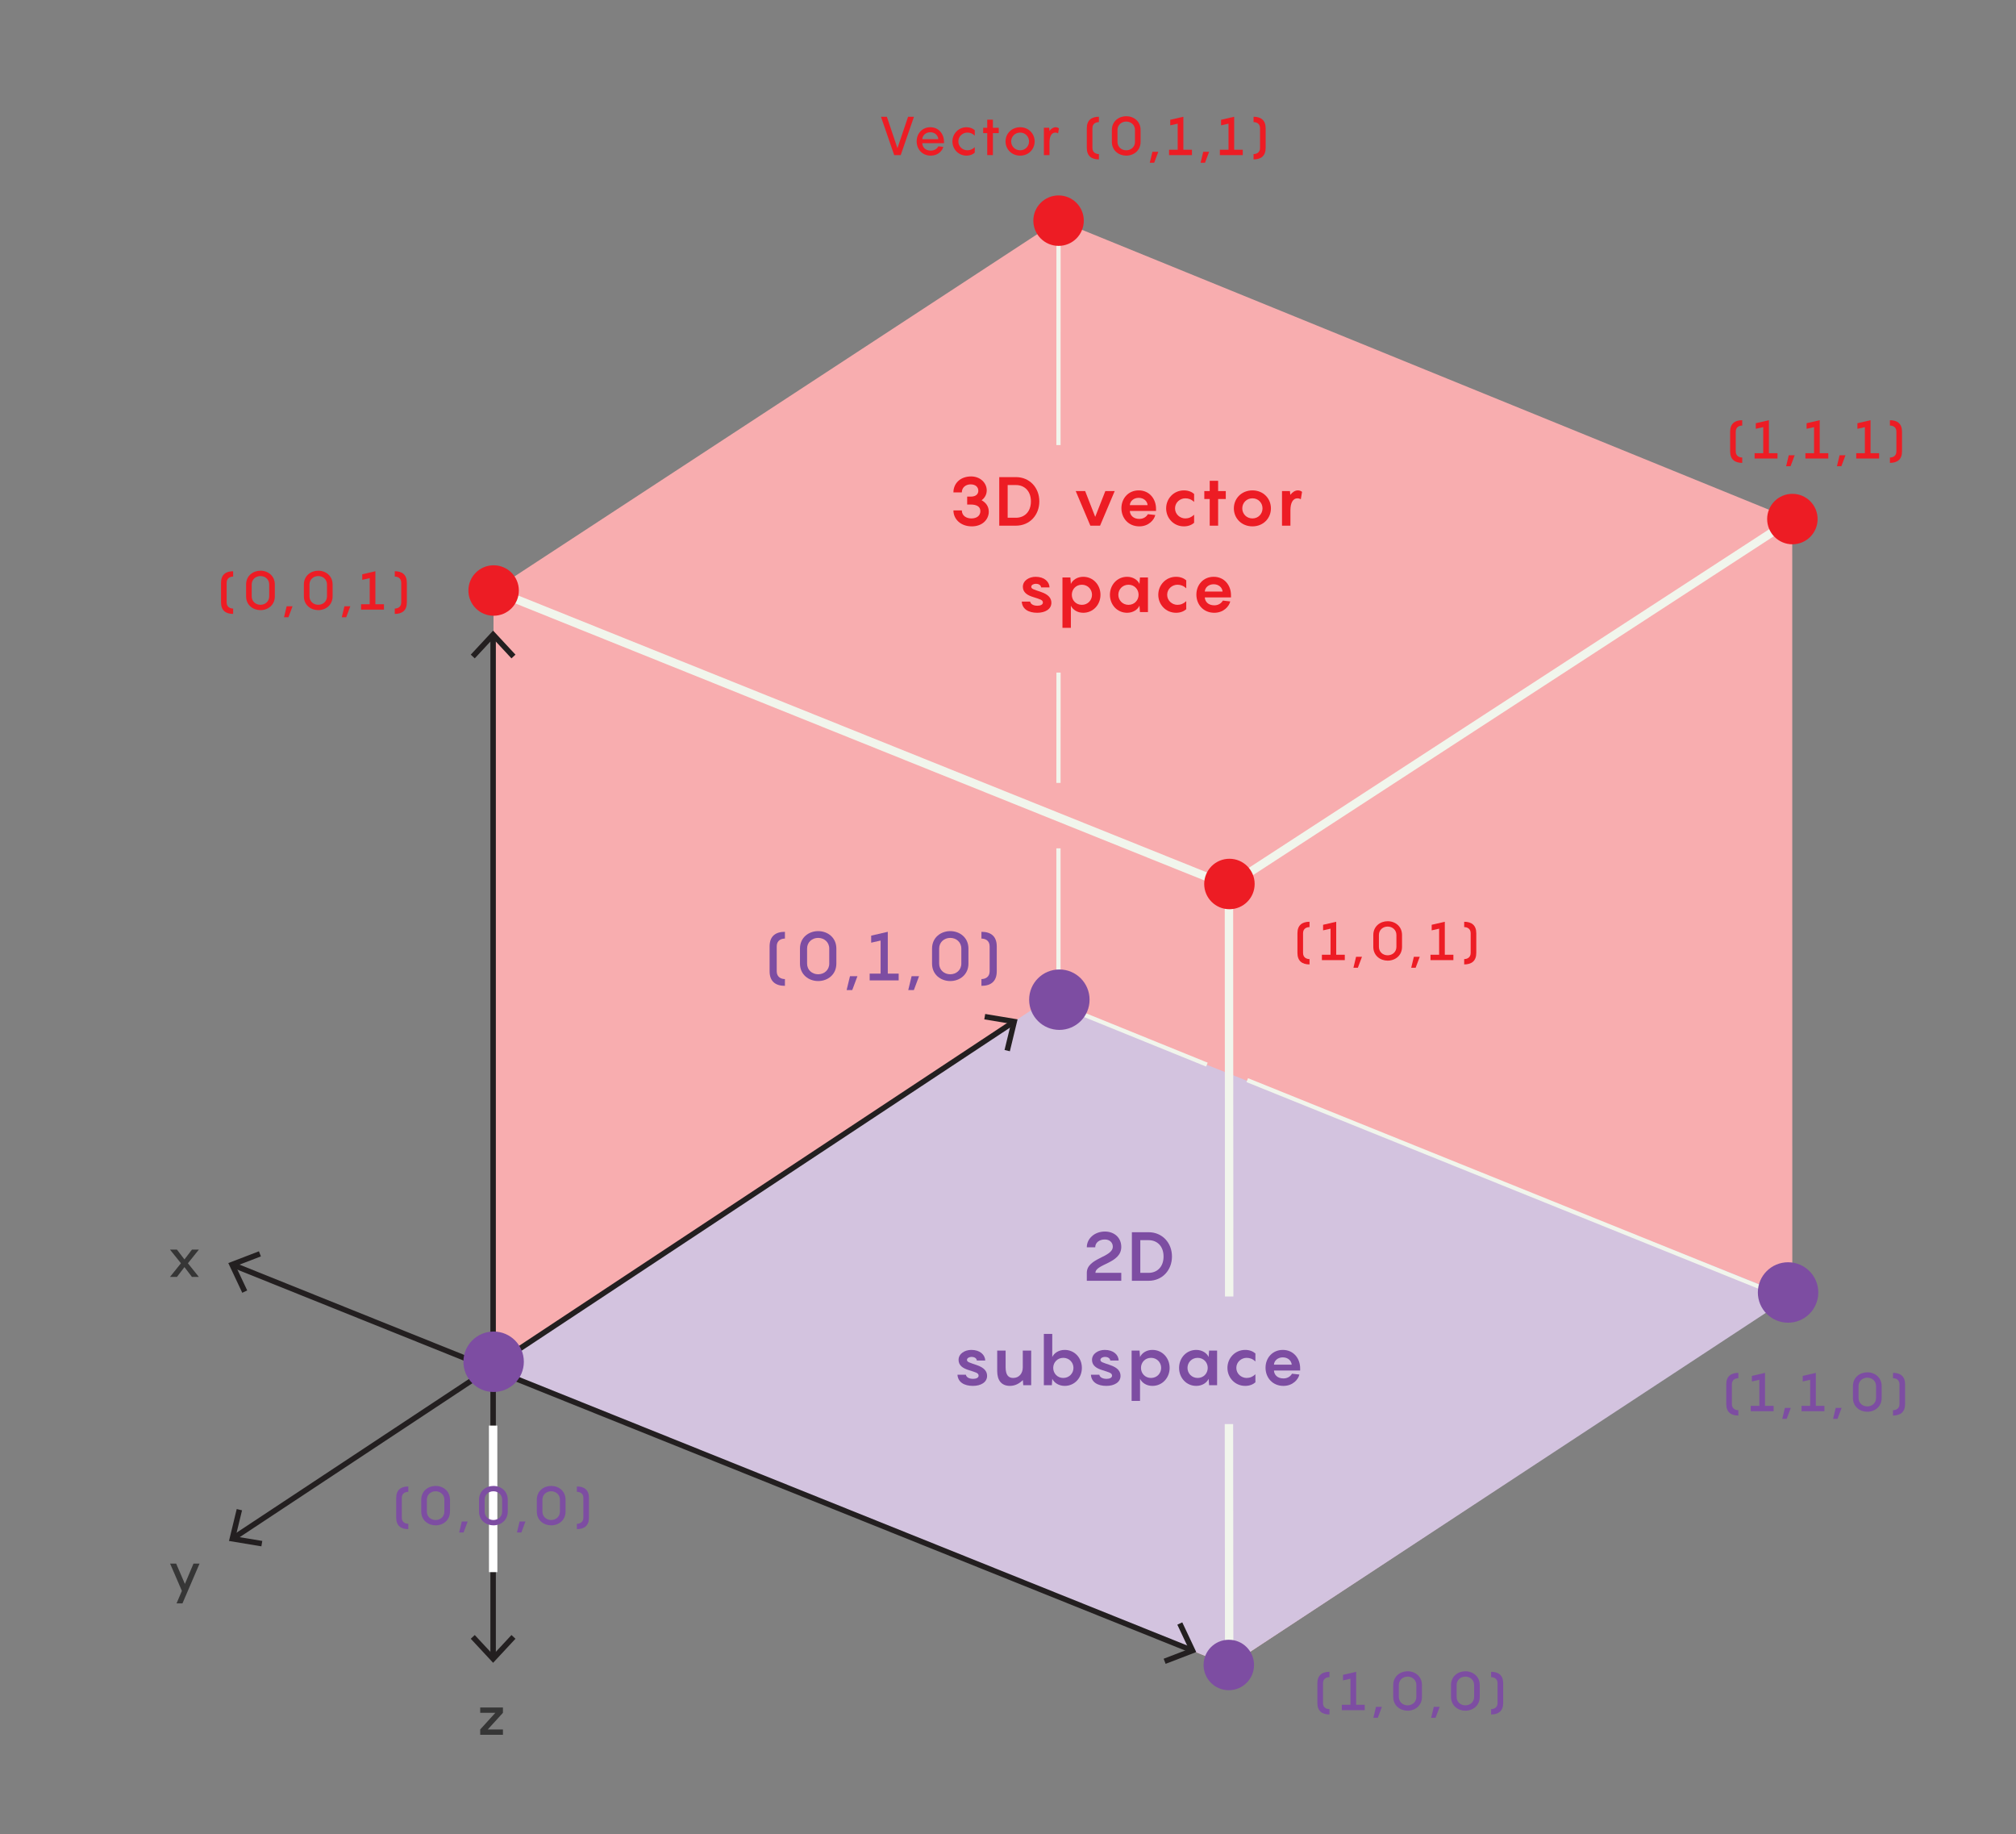
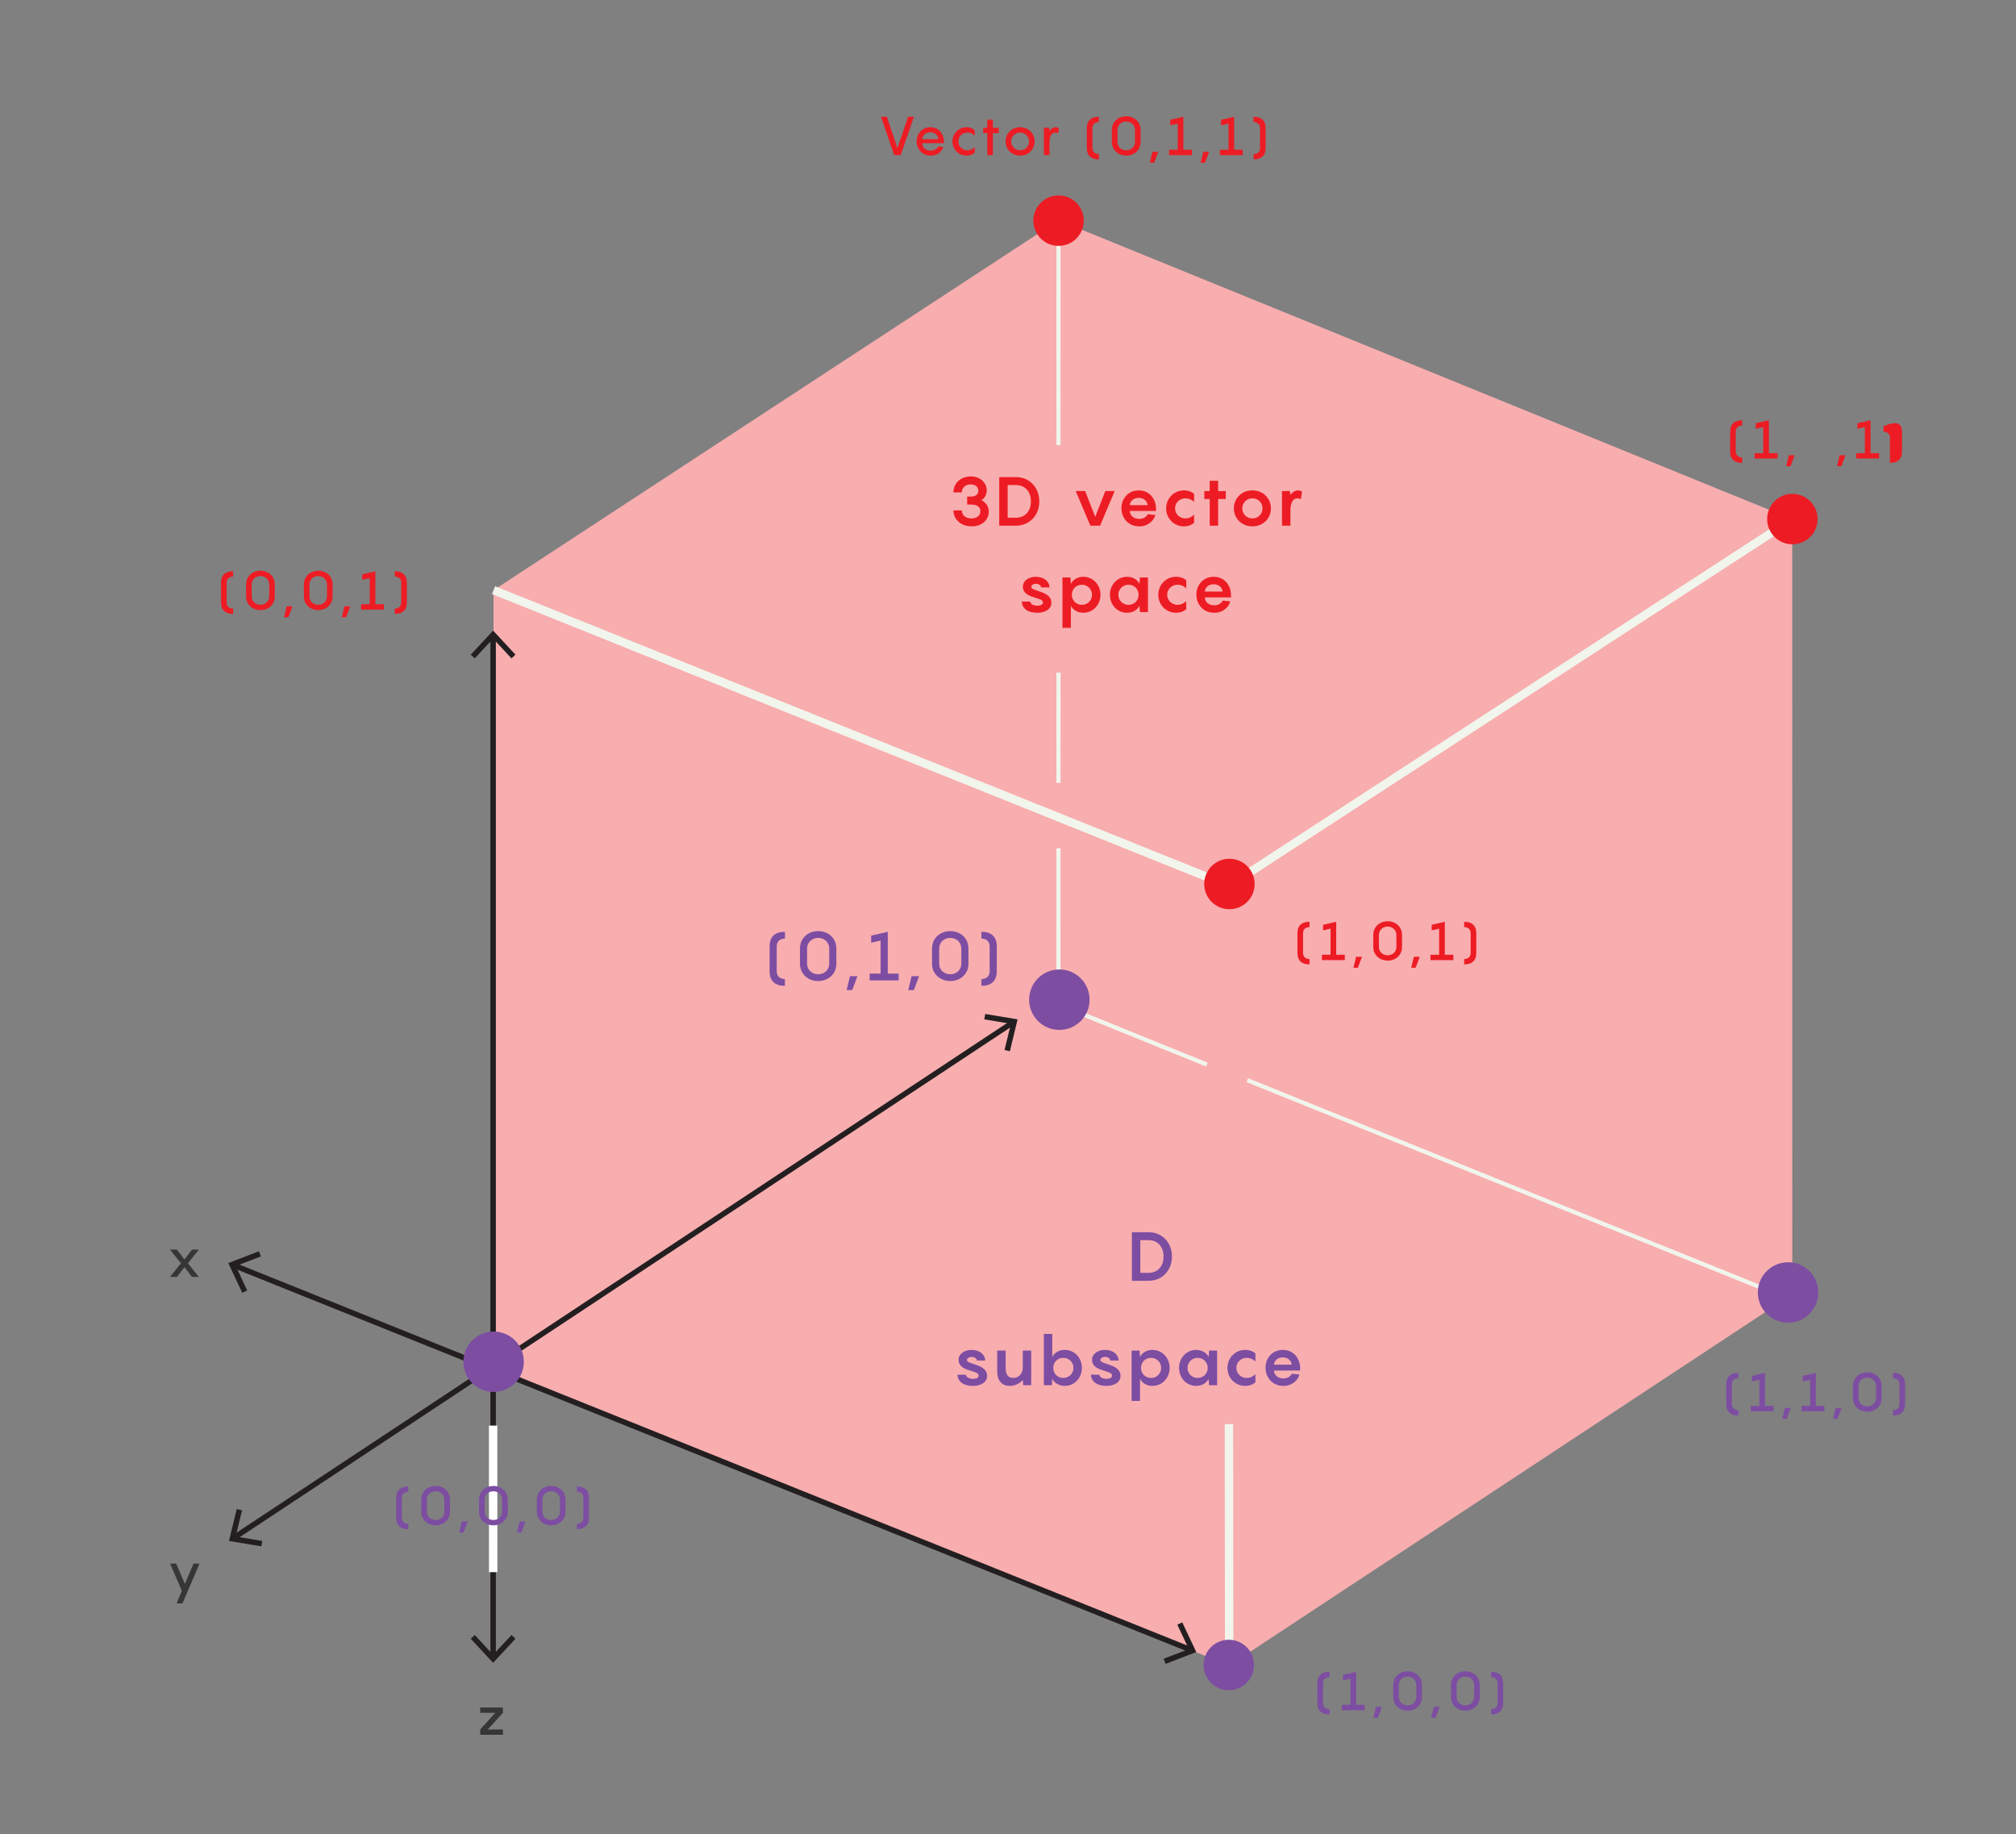
<svg xmlns="http://www.w3.org/2000/svg" version="1.1" x="0px" y="0px" width="560px" height="509.434px" viewBox="0 0 560 509.434" style="enable-background:new 0 0 560 509.434;" xml:space="preserve">
  <rect x="0" y="0" width="560" height="509.434" fill="#808080" stroke="none" />
  <style type="text/css">
	.st0{fill:#F8E7E5;}
	.st1{fill:#F8ADAF;}
	.st2{fill:#D3C3DF;}
	.st3{fill:#C7B299;stroke:#F1F5EC;stroke-width:1.168;stroke-miterlimit:10;}
	.st4{fill:#7D4DA2;}
	.st5{fill:none;stroke:#231F20;stroke-width:1.518;stroke-miterlimit:10;}
	.st6{fill:#231F20;}
	.st7{fill:none;stroke:#FFFFFF;stroke-width:2.336;stroke-miterlimit:10;}
	.st8{fill:#C7B299;stroke:#F1F5EC;stroke-width:2.336;stroke-miterlimit:10;}
	.st9{fill:#ED1C24;}
	.st10{fill:#363636;}
	.st11{fill:#80545F;}
	.st12{fill:none;stroke:#CBAFB1;stroke-linejoin:round;stroke-miterlimit:10;}
	.st13{fill:none;stroke:#7D4DA2;stroke-width:2;stroke-linejoin:round;stroke-miterlimit:10;}
	.st14{fill:none;stroke:#FFCC2F;stroke-width:2;stroke-linejoin:round;stroke-miterlimit:10;}
	.st15{fill:none;stroke:#FF5D00;stroke-width:2;stroke-linejoin:round;stroke-miterlimit:10;}
	.st16{fill:none;stroke:#ED2E93;stroke-width:2;stroke-miterlimit:10;}
	.st17{fill:none;}
	.st18{fill:none;stroke:#363636;stroke-miterlimit:10;}
	.st19{opacity:0.7;}
	.st20{fill:none;stroke:#9A7C85;stroke-width:1.434;stroke-miterlimit:10;}
	.st21{fill:none;stroke:#CBAFB1;stroke-miterlimit:10;}
	.st22{fill:none;stroke:#000000;stroke-width:2;stroke-miterlimit:10;}
	.st23{fill:#EFC1C1;}
	.st24{fill:#CBAFB1;}
	.st25{fill:none;stroke:#231F20;stroke-miterlimit:10;}
</style>
  <g id="Back">
</g>
  <g id="trans_shapes">
</g>
  <g id="Graphic">
</g>
  <g id="Text">
    <polyline class="st1" points="341.44,462.606 497.864,359.482 497.845,144.208 341.373,246.021    137.097,163.906 136.835,379.786 341.44,462.606  " />
-     <polygon class="st2" points="136.616,379.806 341.44,462.606 497.343,360.14 290.419,277.948  " />
    <polygon class="st1" points="497.845,144.208 294.035,61.174 137.097,163.906 341.373,246.021  " />
    <line class="st3" x1="335.251" y1="295.688" x2="292.964" y2="278.53" />
    <line class="st3" x1="496.988" y1="360.754" x2="346.455" y2="299.997" />
    <line class="st3" x1="294.019" y1="235.617" x2="294.014" y2="277.532" />
    <line class="st3" x1="294.035" y1="61.174" x2="294.019" y2="123.618" />
    <circle class="st4" cx="294.265" cy="277.652" r="8.394" />
    <g>
      <g>
        <g>
          <g>
            <line class="st5" x1="136.978" y1="176.791" x2="136.978" y2="460.181" />
            <g>
              <polygon class="st6" points="130.768,181.822 131.88,182.857 136.976,177.373 142.074,182.857         143.186,181.822 136.976,175.144       " />
            </g>
            <g>
              <polygon class="st6" points="130.768,455.15 131.88,454.114 136.976,459.598 142.074,454.114         143.186,455.15 136.976,461.828       " />
            </g>
          </g>
        </g>
        <line class="st7" x1="136.978" y1="395.945" x2="136.992" y2="436.644" />
        <g>
          <line class="st8" x1="497.845" y1="144.208" x2="341.373" y2="246.021" />
        </g>
        <line class="st8" x1="137.097" y1="163.906" x2="341.373" y2="246.021" />
      </g>
      <g>
        <line class="st8" x1="341.373" y1="395.518" x2="341.44" y2="462.606" />
-         <line class="st8" x1="341.373" y1="247.427" x2="341.44" y2="360.085" />
-       </g>
-       <circle class="st9" cx="137.118" cy="164.01" r="7.008" />
+       </g>
      <circle class="st9" cx="294.046" cy="61.283" r="7.008" />
      <circle class="st9" cx="341.508" cy="245.52" r="7.008" />
      <g>
        <g>
          <path class="st9" d="M483.953,118.195c-0.765,0-1.8,0.359-1.8,1.71v5.459      c0,1.335,1.035,1.71,1.8,1.71v1.485c-2.04,0-3.359-0.945-3.359-3.195v-5.459      c0-2.25,1.319-3.195,3.359-3.195V118.195z" />
          <path class="st9" d="M493.748,125.875v1.484h-6.359v-1.484h2.399v-7.245l-2.069,0.465v-1.545      l3.645-0.84v9.165H493.748z" />
          <path class="st9" d="M498.518,126.444l-1.141,3.045h-1.229l0.734-3.045H498.518z" />
-           <path class="st9" d="M507.862,125.875v1.484h-6.359v-1.484h2.399v-7.245l-2.069,0.465v-1.545      l3.645-0.84v9.165H507.862z" />
          <path class="st9" d="M512.633,126.444l-1.141,3.045h-1.229l0.734-3.045H512.633z" />
          <path class="st9" d="M521.977,125.875v1.484h-6.359v-1.484h2.399v-7.245l-2.069,0.465v-1.545      l3.645-0.84v9.165H521.977z" />
-           <path class="st9" d="M528.338,119.905v5.459c0,2.25-1.32,3.195-3.36,3.195v-1.485      c0.765,0,1.8-0.375,1.8-1.71v-5.459c0-1.351-1.035-1.71-1.8-1.71v-1.485      C527.017,116.71,528.338,117.655,528.338,119.905z" />
+           <path class="st9" d="M528.338,119.905v5.459c0,2.25-1.32,3.195-3.36,3.195v-1.485      v-5.459c0-1.351-1.035-1.71-1.8-1.71v-1.485      C527.017,116.71,528.338,117.655,528.338,119.905z" />
        </g>
      </g>
      <circle class="st9" cx="497.883" cy="144.163" r="7.008" />
    </g>
    <circle class="st4" cx="341.334" cy="462.434" r="7.008" />
    <g>
      <g>
        <line class="st5" x1="281.288" y1="284.025" x2="64.984" y2="427.077" />
        <g>
          <polygon class="st6" points="273.667,281.62 273.416,283.119 280.802,284.345 279.039,291.622       280.517,291.978 282.661,283.115     " />
        </g>
        <g>
          <polygon class="st6" points="65.754,419.123 67.232,419.479 65.469,426.755 72.855,427.982 72.604,429.48       63.609,427.985     " />
        </g>
      </g>
    </g>
    <g>
      <g>
        <line class="st5" x1="330.765" y1="458.232" x2="64.943" y2="351.42" />
        <g>
          <polygon class="st6" points="328.412,450.594 327.037,451.24 330.225,458.013 323.236,460.699       323.783,462.117 332.294,458.844     " />
        </g>
        <g>
          <polygon class="st6" points="71.927,347.534 72.473,348.952 65.485,351.636 68.672,358.411 67.297,359.056       63.416,350.805     " />
        </g>
      </g>
    </g>
    <circle class="st4" cx="137.118" cy="378.217" r="8.394" />
    <circle class="st4" cx="496.687" cy="358.974" r="8.394" />
    <g>
      <g>
        <path class="st10" d="M48.932,434.282l2.43,5.64l2.385-5.64h1.681l-4.74,11.04h-1.649l1.484-3.465     l-3.27-7.575H48.932z" />
      </g>
    </g>
    <g>
      <g>
        <path class="st10" d="M139.707,475.721l-4.215,4.619h4.215v1.485h-6.315v-1.485l4.2-4.619h-4.2v-1.485     h6.315V475.721z" />
      </g>
    </g>
    <g>
      <g>
        <path class="st10" d="M50.261,350.862l-3.045-3.795h1.935l2.085,2.73l2.085-2.73h1.92l-3.045,3.795     l3.045,3.795h-1.92l-2.085-2.729l-2.085,2.729h-1.935L50.261,350.862z" />
      </g>
    </g>
    <g>
      <path class="st4" d="M369.295,465.813c-0.765,0-1.8,0.36-1.8,1.71v5.46    c0,1.335,1.035,1.71,1.8,1.71v1.485c-2.04,0-3.359-0.945-3.359-3.195v-5.46    c0-2.25,1.319-3.194,3.359-3.194V465.813z" />
      <path class="st4" d="M379.09,473.493v1.485h-6.359v-1.485h2.399v-7.244l-2.069,0.465v-1.545l3.645-0.84    v9.164H379.09z" />
      <path class="st4" d="M383.86,474.063l-1.141,3.045h-1.229l0.734-3.045H383.86z" />
      <path class="st4" d="M394.989,468.004v3.3c0,2.415-1.905,3.825-3.99,3.825    c-2.069,0-3.989-1.41-3.989-3.825v-3.3c0-2.415,1.92-3.825,3.989-3.825    C393.084,464.179,394.989,465.589,394.989,468.004z M393.43,471.304v-3.3    c0-1.41-1.11-2.34-2.431-2.34c-1.319,0-2.43,0.93-2.43,2.34v3.3    c0,1.41,1.11,2.34,2.43,2.34C392.319,473.643,393.43,472.714,393.43,471.304z" />
      <path class="st4" d="M399.91,474.063l-1.141,3.045h-1.229l0.734-3.045H399.91z" />
      <path class="st4" d="M411.04,468.004v3.3c0,2.415-1.905,3.825-3.99,3.825    c-2.069,0-3.989-1.41-3.989-3.825v-3.3c0-2.415,1.92-3.825,3.989-3.825    C409.135,464.179,411.04,465.589,411.04,468.004z M409.48,471.304v-3.3    c0-1.41-1.11-2.34-2.431-2.34c-1.319,0-2.43,0.93-2.43,2.34v3.3    c0,1.41,1.11,2.34,2.43,2.34C408.37,473.643,409.48,472.714,409.48,471.304z" />
      <path class="st4" d="M417.551,467.523v5.46c0,2.25-1.32,3.195-3.36,3.195v-1.485    c0.765,0,1.8-0.375,1.8-1.71v-5.46c0-1.35-1.035-1.71-1.8-1.71v-1.484    C416.23,464.329,417.551,465.273,417.551,467.523z" />
    </g>
    <g>
      <path class="st4" d="M113.413,414.337c-0.765,0-1.8,0.36-1.8,1.71v5.46    c0,1.335,1.035,1.71,1.8,1.71v1.485c-2.04,0-3.359-0.945-3.359-3.195v-5.46    c0-2.25,1.319-3.194,3.359-3.194V414.337z" />
      <path class="st4" d="M124.993,416.527v3.3c0,2.415-1.905,3.825-3.99,3.825    c-2.069,0-3.989-1.41-3.989-3.825v-3.3c0-2.415,1.92-3.825,3.989-3.825    C123.088,412.702,124.993,414.112,124.993,416.527z M123.433,419.827v-3.3    c0-1.41-1.11-2.34-2.431-2.34c-1.319,0-2.43,0.93-2.43,2.34v3.3    c0,1.41,1.11,2.34,2.43,2.34C122.323,422.167,123.433,421.237,123.433,419.827z" />
      <path class="st4" d="M129.914,422.587l-1.141,3.045h-1.229l0.734-3.045H129.914z" />
      <path class="st4" d="M141.043,416.527v3.3c0,2.415-1.905,3.825-3.99,3.825    c-2.069,0-3.989-1.41-3.989-3.825v-3.3c0-2.415,1.92-3.825,3.989-3.825    C139.138,412.702,141.043,414.112,141.043,416.527z M139.483,419.827v-3.3    c0-1.41-1.11-2.34-2.431-2.34c-1.319,0-2.43,0.93-2.43,2.34v3.3    c0,1.41,1.11,2.34,2.43,2.34C138.373,422.167,139.483,421.237,139.483,419.827z" />
      <path class="st4" d="M145.964,422.587l-1.141,3.045h-1.229l0.734-3.045H145.964z" />
      <path class="st4" d="M157.094,416.527v3.3c0,2.415-1.905,3.825-3.99,3.825    c-2.069,0-3.989-1.41-3.989-3.825v-3.3c0-2.415,1.92-3.825,3.989-3.825    C155.188,412.702,157.094,414.112,157.094,416.527z M155.534,419.827v-3.3    c0-1.41-1.11-2.34-2.431-2.34c-1.319,0-2.43,0.93-2.43,2.34v3.3    c0,1.41,1.11,2.34,2.43,2.34C154.424,422.167,155.534,421.237,155.534,419.827z" />
      <path class="st4" d="M163.604,416.047v5.46c0,2.25-1.32,3.195-3.36,3.195v-1.485    c0.765,0,1.8-0.375,1.8-1.71v-5.46c0-1.35-1.035-1.71-1.8-1.71v-1.484    C162.284,412.852,163.604,413.797,163.604,416.047z" />
    </g>
    <g>
      <g>
        <path class="st9" d="M64.76,160.144c-0.765,0-1.8,0.359-1.8,1.71v5.459     c0,1.335,1.035,1.71,1.8,1.71v1.485c-2.04,0-3.359-0.945-3.359-3.195v-5.459     c0-2.25,1.319-3.195,3.359-3.195V160.144z" />
        <path class="st9" d="M76.34,162.334v3.3c0,2.415-1.905,3.825-3.99,3.825     c-2.069,0-3.989-1.41-3.989-3.825v-3.3c0-2.415,1.92-3.825,3.989-3.825     C74.434,158.509,76.34,159.919,76.34,162.334z M74.78,165.634v-3.3     c0-1.41-1.11-2.34-2.431-2.34c-1.319,0-2.43,0.93-2.43,2.34v3.3     c0,1.41,1.11,2.34,2.43,2.34C73.67,167.974,74.78,167.044,74.78,165.634z" />
        <path class="st9" d="M81.261,168.393l-1.141,3.045h-1.229l0.734-3.045H81.261z" />
        <path class="st9" d="M92.389,162.334v3.3c0,2.415-1.905,3.825-3.99,3.825     c-2.069,0-3.989-1.41-3.989-3.825v-3.3c0-2.415,1.92-3.825,3.989-3.825     C90.484,158.509,92.389,159.919,92.389,162.334z M90.83,165.634v-3.3     c0-1.41-1.11-2.34-2.431-2.34c-1.319,0-2.43,0.93-2.43,2.34v3.3     c0,1.41,1.11,2.34,2.43,2.34C89.72,167.974,90.83,167.044,90.83,165.634z" />
        <path class="st9" d="M97.31,168.393l-1.141,3.045h-1.229l0.734-3.045H97.31z" />
        <path class="st9" d="M106.655,167.824v1.484h-6.359v-1.484h2.399v-7.245l-2.069,0.465v-1.545     l3.645-0.84v9.165H106.655z" />
        <path class="st9" d="M113.015,161.854v5.459c0,2.25-1.32,3.195-3.36,3.195v-1.485     c0.765,0,1.8-0.375,1.8-1.71v-5.459c0-1.351-1.035-1.71-1.8-1.71v-1.485     C111.695,158.659,113.015,159.604,113.015,161.854z" />
      </g>
    </g>
    <g>
      <path class="st4" d="M482.875,382.785c-0.765,0-1.8,0.36-1.8,1.71v5.46    c0,1.335,1.035,1.71,1.8,1.71v1.485c-2.04,0-3.359-0.945-3.359-3.195v-5.46    c0-2.25,1.319-3.194,3.359-3.194V382.785z" />
      <path class="st4" d="M492.67,390.465v1.485h-6.359v-1.485h2.399v-7.244l-2.069,0.465v-1.545l3.645-0.84    v9.164H492.67z" />
      <path class="st4" d="M497.44,391.035l-1.141,3.045h-1.229l0.734-3.045H497.44z" />
      <path class="st4" d="M506.784,390.465v1.485h-6.359v-1.485h2.399v-7.244l-2.069,0.465v-1.545l3.645-0.84    v9.164H506.784z" />
      <path class="st4" d="M511.555,391.035l-1.141,3.045h-1.229l0.734-3.045H511.555z" />
      <path class="st4" d="M522.684,384.976v3.3c0,2.415-1.905,3.825-3.99,3.825    c-2.069,0-3.989-1.41-3.989-3.825v-3.3c0-2.415,1.92-3.825,3.989-3.825    C520.779,381.15,522.684,382.56,522.684,384.976z M521.125,388.275v-3.3    c0-1.41-1.11-2.34-2.431-2.34c-1.319,0-2.43,0.93-2.43,2.34v3.3    c0,1.41,1.11,2.34,2.43,2.34C520.015,390.615,521.125,389.685,521.125,388.275z" />
      <path class="st4" d="M529.195,384.495v5.46c0,2.25-1.32,3.195-3.36,3.195v-1.485    c0.765,0,1.8-0.375,1.8-1.71v-5.46c0-1.35-1.035-1.71-1.8-1.71v-1.484    C527.875,381.301,529.195,382.245,529.195,384.495z" />
    </g>
    <g>
      <g>
        <path class="st9" d="M253.878,32.428l-3.675,10.649h-1.815l-3.675-10.649h1.635l2.94,8.729l2.955-8.729     H253.878z" />
        <path class="st9" d="M262.218,39.763h-6.029c0.045,1.17,0.915,2.069,2.369,2.069     c1.096,0,1.785-0.6,2.101-1.185l1.365,0.15c-0.256,1.05-1.44,2.43-3.48,2.43     c-2.31,0-3.915-1.725-3.915-3.99c0-2.114,1.516-3.899,3.795-3.899     c2.34,0,3.795,1.875,3.795,4.034V39.763z M256.188,38.668h4.454     c-0.06-1.021-0.899-1.936-2.22-1.936C257.148,36.732,256.248,37.602,256.188,38.668z" />
        <path class="st9" d="M268.714,36.822c-1.29,0-2.505,1.021-2.505,2.46c0,1.44,1.215,2.46,2.505,2.46     c0.78,0,1.455-0.285,2.055-0.87v1.516c-0.54,0.51-1.32,0.84-2.295,0.84     c-2.234,0-3.915-1.8-3.915-3.945c0-2.13,1.681-3.944,3.915-3.944     c0.975,0,1.755,0.33,2.295,0.84v1.5C270.169,37.093,269.494,36.822,268.714,36.822z" />
        <path class="st9" d="M277.427,36.973h-1.62v6.104h-1.574v-6.104h-1.125v-1.485h1.125v-2.25h1.574v2.25h1.62     V36.973z" />
        <path class="st9" d="M279.317,39.282c0-2.175,1.71-3.944,4.065-3.944c2.324,0,4.02,1.77,4.02,3.944     s-1.695,3.945-4.02,3.945C281.027,43.227,279.317,41.457,279.317,39.282z M285.843,39.282     c0-1.35-1.05-2.46-2.46-2.46c-1.44,0-2.505,1.11-2.505,2.46     c0,1.351,1.064,2.46,2.505,2.46C284.793,41.742,285.843,40.633,285.843,39.282z" />
        <path class="st9" d="M294.152,35.668l-0.24,1.364c-0.15-0.09-0.45-0.21-0.78-0.21     c-1.08,0-1.604,1.155-1.604,2.67v3.585h-1.561v-7.59h1.471l0.074,0.886     c0.48-0.615,1.051-1.035,1.71-1.035C293.672,35.338,293.987,35.518,294.152,35.668z" />
        <path class="st9" d="M305.251,33.913c-0.765,0-1.8,0.359-1.8,1.71v5.459     c0,1.335,1.035,1.71,1.8,1.71v1.485c-2.04,0-3.359-0.945-3.359-3.195v-5.459     c0-2.25,1.319-3.195,3.359-3.195V33.913z" />
        <path class="st9" d="M316.83,36.102v3.3c0,2.415-1.905,3.825-3.99,3.825     c-2.069,0-3.989-1.41-3.989-3.825v-3.3c0-2.415,1.92-3.825,3.989-3.825     C314.925,32.277,316.83,33.687,316.83,36.102z M315.27,39.402v-3.3     c0-1.41-1.11-2.34-2.431-2.34c-1.319,0-2.43,0.93-2.43,2.34v3.3     c0,1.41,1.11,2.34,2.43,2.34C314.16,41.742,315.27,40.812,315.27,39.402z" />
        <path class="st9" d="M321.751,42.162l-1.141,3.045h-1.229l0.734-3.045H321.751z" />
        <path class="st9" d="M331.096,41.593v1.484h-6.359V41.593h2.399v-7.245l-2.069,0.465v-1.545l3.645-0.84     v9.165H331.096z" />
        <path class="st9" d="M335.866,42.162l-1.141,3.045h-1.229l0.734-3.045H335.866z" />
        <path class="st9" d="M345.211,41.593v1.484h-6.359V41.593h2.399v-7.245l-2.069,0.465v-1.545l3.645-0.84     v9.165H345.211z" />
        <path class="st9" d="M351.57,35.623v5.459c0,2.25-1.32,3.195-3.36,3.195v-1.485     c0.765,0,1.8-0.375,1.8-1.71v-5.459c0-1.351-1.035-1.71-1.8-1.71v-1.485     C350.25,32.428,351.57,33.373,351.57,35.623z" />
      </g>
    </g>
    <g>
      <g>
        <path class="st9" d="M363.758,257.495c-0.765,0-1.8,0.36-1.8,1.71v5.46     c0,1.335,1.035,1.71,1.8,1.71v1.484c-2.04,0-3.359-0.944-3.359-3.194v-5.46     c0-2.25,1.319-3.194,3.359-3.194V257.495z" />
        <path class="st9" d="M373.553,265.175v1.485h-6.359v-1.485h2.399v-7.244l-2.069,0.465v-1.545     l3.645-0.84v9.164H373.553z" />
        <path class="st9" d="M378.323,265.745l-1.141,3.045h-1.229l0.734-3.045H378.323z" />
        <path class="st9" d="M389.452,259.685v3.3c0,2.415-1.905,3.824-3.99,3.824     c-2.069,0-3.989-1.409-3.989-3.824v-3.3c0-2.415,1.92-3.825,3.989-3.825     C387.547,255.86,389.452,257.27,389.452,259.685z M387.892,262.985v-3.3     c0-1.41-1.11-2.34-2.431-2.34c-1.319,0-2.43,0.93-2.43,2.34v3.3     c0,1.409,1.11,2.34,2.43,2.34C386.782,265.325,387.892,264.394,387.892,262.985z" />
        <path class="st9" d="M394.373,265.745l-1.141,3.045h-1.229l0.734-3.045H394.373z" />
        <path class="st9" d="M403.718,265.175v1.485h-6.359v-1.485h2.399v-7.244l-2.069,0.465v-1.545     l3.645-0.84v9.164H403.718z" />
        <path class="st9" d="M410.078,259.205v5.46c0,2.25-1.32,3.194-3.36,3.194v-1.484     c0.765,0,1.8-0.375,1.8-1.71v-5.46c0-1.35-1.035-1.71-1.8-1.71v-1.484     C408.758,256.011,410.078,256.955,410.078,259.205z" />
      </g>
    </g>
    <g>
      <g>
        <path class="st9" d="M274.662,142.107c0,2.166-1.767,4.085-4.711,4.085c-3.078,0-5.11-1.995-5.11-4.427     h2.337c0,1.501,1.291,2.223,2.641,2.223c1.596,0,2.507-0.836,2.507-2.032     c0-1.33-1.158-1.824-2.679-1.824h-0.987v-2.203h0.987c1.521,0,2.109-0.779,2.109-1.615     c0-1.045-0.779-1.785-2.128-1.785s-2.45,0.854-2.45,2.223h-2.337c0-2.432,1.843-4.427,4.92-4.427     c2.564,0,4.331,1.823,4.331,3.856c0,1.197-0.569,2.128-1.425,2.755     C273.807,139.562,274.662,140.607,274.662,142.107z" />
        <path class="st9" d="M288.702,139.258c0,3.781-2.66,6.744-6.497,6.744h-4.636v-13.487h4.636     C286.042,132.515,288.702,135.477,288.702,139.258z M286.365,139.258c0-2.925-1.824-4.54-4.16-4.54     h-2.299v9.081h2.299C284.541,143.799,286.365,142.184,286.365,139.258z" />
        <path class="st9" d="M309.639,136.39l-4.065,9.612h-2.698l-4.065-9.612h2.622l2.792,7.162l2.812-7.162     H309.639z" />
        <path class="st9" d="M321.116,141.918h-7.275c0.057,1.178,0.949,2.203,2.64,2.203     c1.217,0,1.995-0.646,2.375-1.311l2.052,0.229c-0.285,1.311-1.786,3.153-4.445,3.153     c-2.964,0-4.958-2.242-4.958-5.054c0-2.679,1.899-4.939,4.806-4.939     c2.964,0,4.807,2.356,4.807,5.11V141.918z M313.841,140.303h4.938     c-0.075-1.063-1.007-2.032-2.47-2.032C314.885,138.27,313.897,139.201,313.841,140.303z" />
        <path class="st9" d="M329.248,138.403c-1.425,0-2.85,1.121-2.85,2.793c0,1.671,1.425,2.792,2.85,2.792     c0.893,0,1.69-0.304,2.45-1.025v2.241c-0.646,0.57-1.596,0.988-2.83,0.988     c-2.85,0-4.939-2.28-4.939-4.996c0-2.698,2.09-4.997,4.939-4.997     c1.234,0,2.185,0.418,2.83,0.988v2.223C330.938,138.688,330.14,138.403,329.248,138.403z" />
        <path class="st9" d="M340.496,138.594h-2.127v7.408h-2.337v-7.408h-1.501v-2.204h1.501v-2.85h2.337v2.85     h2.127V138.594z" />
        <path class="st9" d="M342.738,141.196c0-2.755,2.146-4.997,5.167-4.997c3.002,0,5.129,2.242,5.129,4.997     c0,2.754-2.127,4.996-5.129,4.996C344.885,146.192,342.738,143.95,342.738,141.196z M350.698,141.196     c0-1.521-1.159-2.793-2.793-2.793c-1.652,0-2.83,1.272-2.83,2.793     c0,1.52,1.178,2.792,2.83,2.792C349.539,143.988,350.698,142.716,350.698,141.196z" />
        <path class="st9" d="M361.681,136.617l-0.343,2.033c-0.189-0.114-0.569-0.247-0.949-0.247     c-1.254,0-1.938,1.292-1.938,3.324v4.274h-2.337v-9.612h2.203l0.096,1.045     c0.607-0.741,1.311-1.235,2.108-1.235C361.073,136.199,361.473,136.408,361.681,136.617z" />
        <path class="st9" d="M286.159,167.096c0.133,0.684,0.873,1.14,2.014,1.14     c0.798,0,1.52-0.285,1.52-0.874c0-0.76-0.76-0.911-2.698-1.538     c-1.634-0.494-2.868-1.292-2.868-2.85c0-1.729,1.729-2.774,3.553-2.774     c2.374,0,3.799,1.33,3.856,2.945h-2.337c-0.057-0.703-0.816-1.007-1.443-1.007     c-0.589,0-1.292,0.284-1.292,0.836c0,0.607,0.684,0.74,2.717,1.443     c2.127,0.722,2.868,1.767,2.868,3.002c0,1.785-1.748,2.773-3.933,2.773     c-2.432,0-4.16-1.026-4.293-3.097H286.159z" />
        <path class="st9" d="M295.127,160.39h2.203l0.134,1.786c0.513-1.103,1.785-1.977,3.438-1.977     c2.754,0,4.787,2.242,4.787,4.997c0,2.754-2.033,4.996-4.787,4.996     c-1.653,0-2.926-0.874-3.438-1.976v6.154h-2.337V160.39z M300.521,167.988     c1.634,0,2.812-1.272,2.812-2.792c0-1.521-1.179-2.793-2.812-2.793c-1.652,0-2.792,1.272-2.792,2.793     C297.729,166.716,298.869,167.988,300.521,167.988z" />
        <path class="st9" d="M313.081,160.199c1.652,0,2.944,0.874,3.438,1.977l0.133-1.786h2.223v9.612h-2.223     l-0.133-1.785c-0.494,1.102-1.786,1.976-3.438,1.976c-2.755,0-4.769-2.242-4.769-4.996     C308.312,162.441,310.326,160.199,313.081,160.199z M313.479,167.988c1.634,0,2.793-1.272,2.793-2.792     c0-1.521-1.159-2.793-2.793-2.793c-1.652,0-2.83,1.272-2.83,2.793     C310.649,166.716,311.827,167.988,313.479,167.988z" />
        <path class="st9" d="M327.064,162.403c-1.425,0-2.85,1.121-2.85,2.793c0,1.671,1.425,2.792,2.85,2.792     c0.893,0,1.69-0.304,2.45-1.025v2.241c-0.646,0.57-1.596,0.988-2.83,0.988     c-2.85,0-4.939-2.28-4.939-4.996c0-2.698,2.09-4.997,4.939-4.997     c1.234,0,2.185,0.418,2.83,0.988v2.223C328.755,162.688,327.957,162.403,327.064,162.403z" />
        <path class="st9" d="M341.94,165.918h-7.275c0.057,1.178,0.949,2.203,2.64,2.203     c1.217,0,1.995-0.646,2.375-1.311l2.052,0.229c-0.285,1.311-1.786,3.153-4.445,3.153     c-2.964,0-4.958-2.242-4.958-5.054c0-2.679,1.899-4.939,4.806-4.939     c2.964,0,4.807,2.356,4.807,5.11V165.918z M334.665,164.303h4.938     c-0.075-1.063-1.007-2.032-2.47-2.032C335.709,162.27,334.722,163.201,334.665,164.303z" />
      </g>
    </g>
    <g>
-       <path class="st4" d="M304.286,353.522h7.181v2.204h-9.574v-2.204c0-4.179,7.219-4.255,7.219-7.275    c0-1.121-0.854-1.995-2.204-1.995c-1.576,0-2.678,0.894-2.678,2.166h-2.337    c0-2.432,2.165-4.369,5.034-4.369c2.564,0,4.54,1.672,4.54,4.274    C311.467,350.939,304.286,351.016,304.286,353.522z" />
      <path class="st4" d="M325.546,348.982c0,3.78-2.66,6.744-6.497,6.744h-4.636v-13.488h4.636    C322.886,342.238,325.546,345.202,325.546,348.982z M323.209,348.982c0-2.926-1.824-4.54-4.16-4.54    h-2.299v9.08h2.299C321.385,353.522,323.209,351.908,323.209,348.982z" />
      <path class="st4" d="M268.3,381.82c0.133,0.684,0.873,1.14,2.014,1.14    c0.798,0,1.52-0.285,1.52-0.874c0-0.76-0.76-0.912-2.698-1.539    c-1.634-0.493-2.868-1.291-2.868-2.85c0-1.729,1.729-2.773,3.553-2.773    c2.374,0,3.799,1.33,3.856,2.944h-2.337c-0.057-0.702-0.816-1.007-1.443-1.007    c-0.589,0-1.292,0.285-1.292,0.836c0,0.608,0.684,0.741,2.717,1.444    c2.127,0.722,2.868,1.767,2.868,3.001c0,1.786-1.748,2.774-3.933,2.774    c-2.432,0-4.16-1.026-4.293-3.097H268.3z" />
      <path class="st4" d="M286.443,375.114v9.612h-2.204l-0.114-1.425c-0.931,0.931-2.127,1.615-3.59,1.615    c-2.318,0-3.534-1.501-3.534-4.123v-5.68h2.337v4.597c0,2.242,0.817,3.002,2.108,3.002    c1.672,0,2.66-1.311,2.66-2.926v-4.673H286.443z" />
      <path class="st4" d="M295.754,384.917c-1.653,0-2.945-0.874-3.458-1.977l-0.114,1.786h-2.223v-14.248    h2.337v6.421c0.513-1.102,1.805-1.976,3.458-1.976c2.754,0,4.768,2.242,4.768,4.996    C300.521,382.675,298.508,384.917,295.754,384.917z M295.354,377.128c-1.634,0-2.792,1.272-2.792,2.792    c0,1.521,1.158,2.793,2.792,2.793s2.831-1.272,2.831-2.793    C298.185,378.4,296.988,377.128,295.354,377.128z" />
      <path class="st4" d="M305.368,381.82c0.133,0.684,0.873,1.14,2.014,1.14    c0.798,0,1.52-0.285,1.52-0.874c0-0.76-0.76-0.912-2.698-1.539    c-1.634-0.493-2.868-1.291-2.868-2.85c0-1.729,1.729-2.773,3.553-2.773    c2.374,0,3.799,1.33,3.856,2.944h-2.337c-0.057-0.702-0.816-1.007-1.443-1.007    c-0.589,0-1.292,0.285-1.292,0.836c0,0.608,0.684,0.741,2.717,1.444    c2.127,0.722,2.868,1.767,2.868,3.001c0,1.786-1.748,2.774-3.933,2.774    c-2.432,0-4.16-1.026-4.293-3.097H305.368z" />
      <path class="st4" d="M314.337,375.114h2.203l0.134,1.785c0.513-1.102,1.785-1.976,3.438-1.976    c2.754,0,4.787,2.242,4.787,4.996c0,2.755-2.033,4.997-4.787,4.997    c-1.653,0-2.926-0.874-3.438-1.977v6.155h-2.337V375.114z M319.731,382.713    c1.634,0,2.812-1.272,2.812-2.793c0-1.52-1.179-2.792-2.812-2.792c-1.652,0-2.792,1.272-2.792,2.792    C316.939,381.44,318.079,382.713,319.731,382.713z" />
      <path class="st4" d="M332.291,374.924c1.652,0,2.944,0.874,3.438,1.976l0.133-1.785h2.223v9.612h-2.223    l-0.133-1.786c-0.494,1.103-1.786,1.977-3.438,1.977c-2.755,0-4.769-2.242-4.769-4.997    C327.522,377.166,329.536,374.924,332.291,374.924z M332.689,382.713c1.634,0,2.793-1.272,2.793-2.793    c0-1.52-1.159-2.792-2.793-2.792c-1.652,0-2.83,1.272-2.83,2.792    C329.859,381.44,331.037,382.713,332.689,382.713z" />
      <path class="st4" d="M346.274,377.128c-1.425,0-2.85,1.12-2.85,2.792s1.425,2.793,2.85,2.793    c0.893,0,1.69-0.304,2.45-1.025v2.241c-0.646,0.57-1.596,0.988-2.83,0.988    c-2.85,0-4.939-2.28-4.939-4.997c0-2.697,2.09-4.996,4.939-4.996    c1.234,0,2.185,0.418,2.83,0.988v2.223C347.965,377.413,347.167,377.128,346.274,377.128z" />
      <path class="st4" d="M361.149,380.643h-7.275c0.057,1.178,0.949,2.203,2.64,2.203    c1.217,0,1.995-0.646,2.375-1.311l2.052,0.228c-0.285,1.312-1.786,3.154-4.445,3.154    c-2.964,0-4.958-2.242-4.958-5.054c0-2.679,1.899-4.939,4.806-4.939    c2.964,0,4.807,2.355,4.807,5.11V380.643z M353.874,379.027h4.938    c-0.075-1.063-1.007-2.032-2.47-2.032C354.918,376.995,353.931,377.926,353.874,379.027z" />
    </g>
    <g>
      <path class="st4" d="M218.035,260.681c-0.969,0-2.28,0.456-2.28,2.166v6.914    c0,1.691,1.312,2.166,2.28,2.166v1.881c-2.584,0-4.256-1.197-4.256-4.047v-6.914    c0-2.85,1.672-4.047,4.256-4.047V260.681z" />
      <path class="st4" d="M232.321,263.454v4.18c0,3.059-2.412,4.844-5.053,4.844    c-2.622,0-5.054-1.785-5.054-4.844v-4.18c0-3.059,2.432-4.844,5.054-4.844    C229.909,258.61,232.321,260.395,232.321,263.454z M230.346,267.634v-4.18    c0-1.785-1.405-2.963-3.077-2.963s-3.078,1.178-3.078,2.963v4.18c0,1.785,1.406,2.963,3.078,2.963    S230.346,269.419,230.346,267.634z" />
      <path class="st4" d="M238.175,271.13l-1.443,3.855h-1.558l0.931-3.855H238.175z" />
      <path class="st4" d="M249.63,270.407v1.881h-8.055v-1.881h3.04v-9.176l-2.622,0.59v-1.957l4.616-1.064    v11.607H249.63z" />
      <path class="st4" d="M255.293,271.13l-1.443,3.855h-1.558l0.931-3.855H255.293z" />
      <path class="st4" d="M269.01,263.454v4.18c0,3.059-2.412,4.844-5.053,4.844    c-2.622,0-5.054-1.785-5.054-4.844v-4.18c0-3.059,2.432-4.844,5.054-4.844    C266.598,258.61,269.01,260.395,269.01,263.454z M267.034,267.634v-4.18    c0-1.785-1.405-2.963-3.077-2.963s-3.078,1.178-3.078,2.963v4.18c0,1.785,1.406,2.963,3.078,2.963    S267.034,269.419,267.034,267.634z" />
      <path class="st4" d="M276.876,262.847v6.914c0,2.85-1.672,4.047-4.255,4.047v-1.881    c0.969,0,2.279-0.475,2.279-2.166v-6.914c0-1.71-1.311-2.166-2.279-2.166v-1.881    C275.204,258.8,276.876,259.997,276.876,262.847z" />
    </g>
    <line class="st3" x1="294.035" y1="186.796" x2="294.019" y2="217.446" />
  </g>
  <g id="Annotations">
</g>
  <g id="Layer_1">
</g>
</svg>